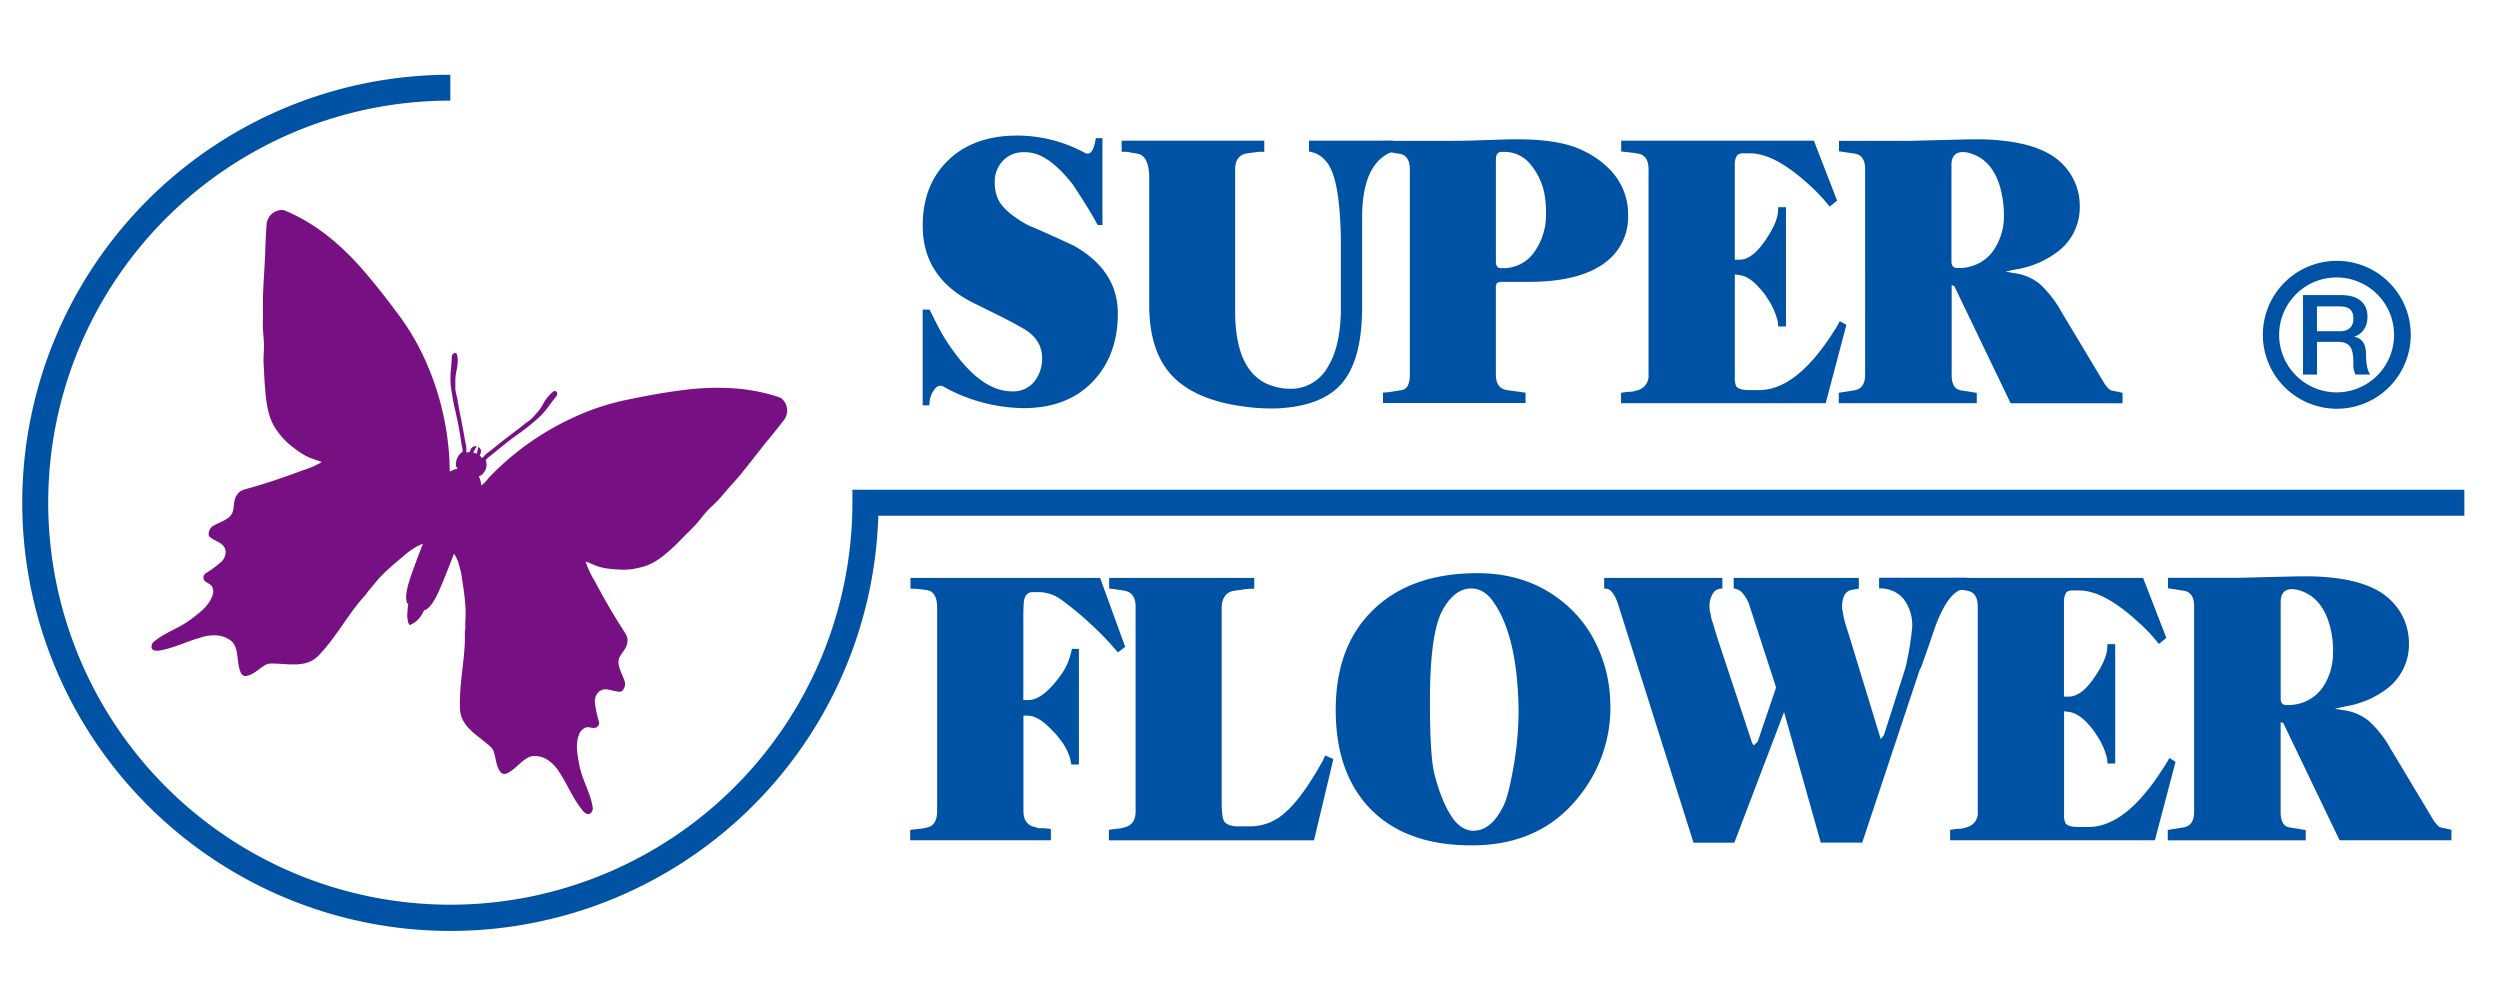
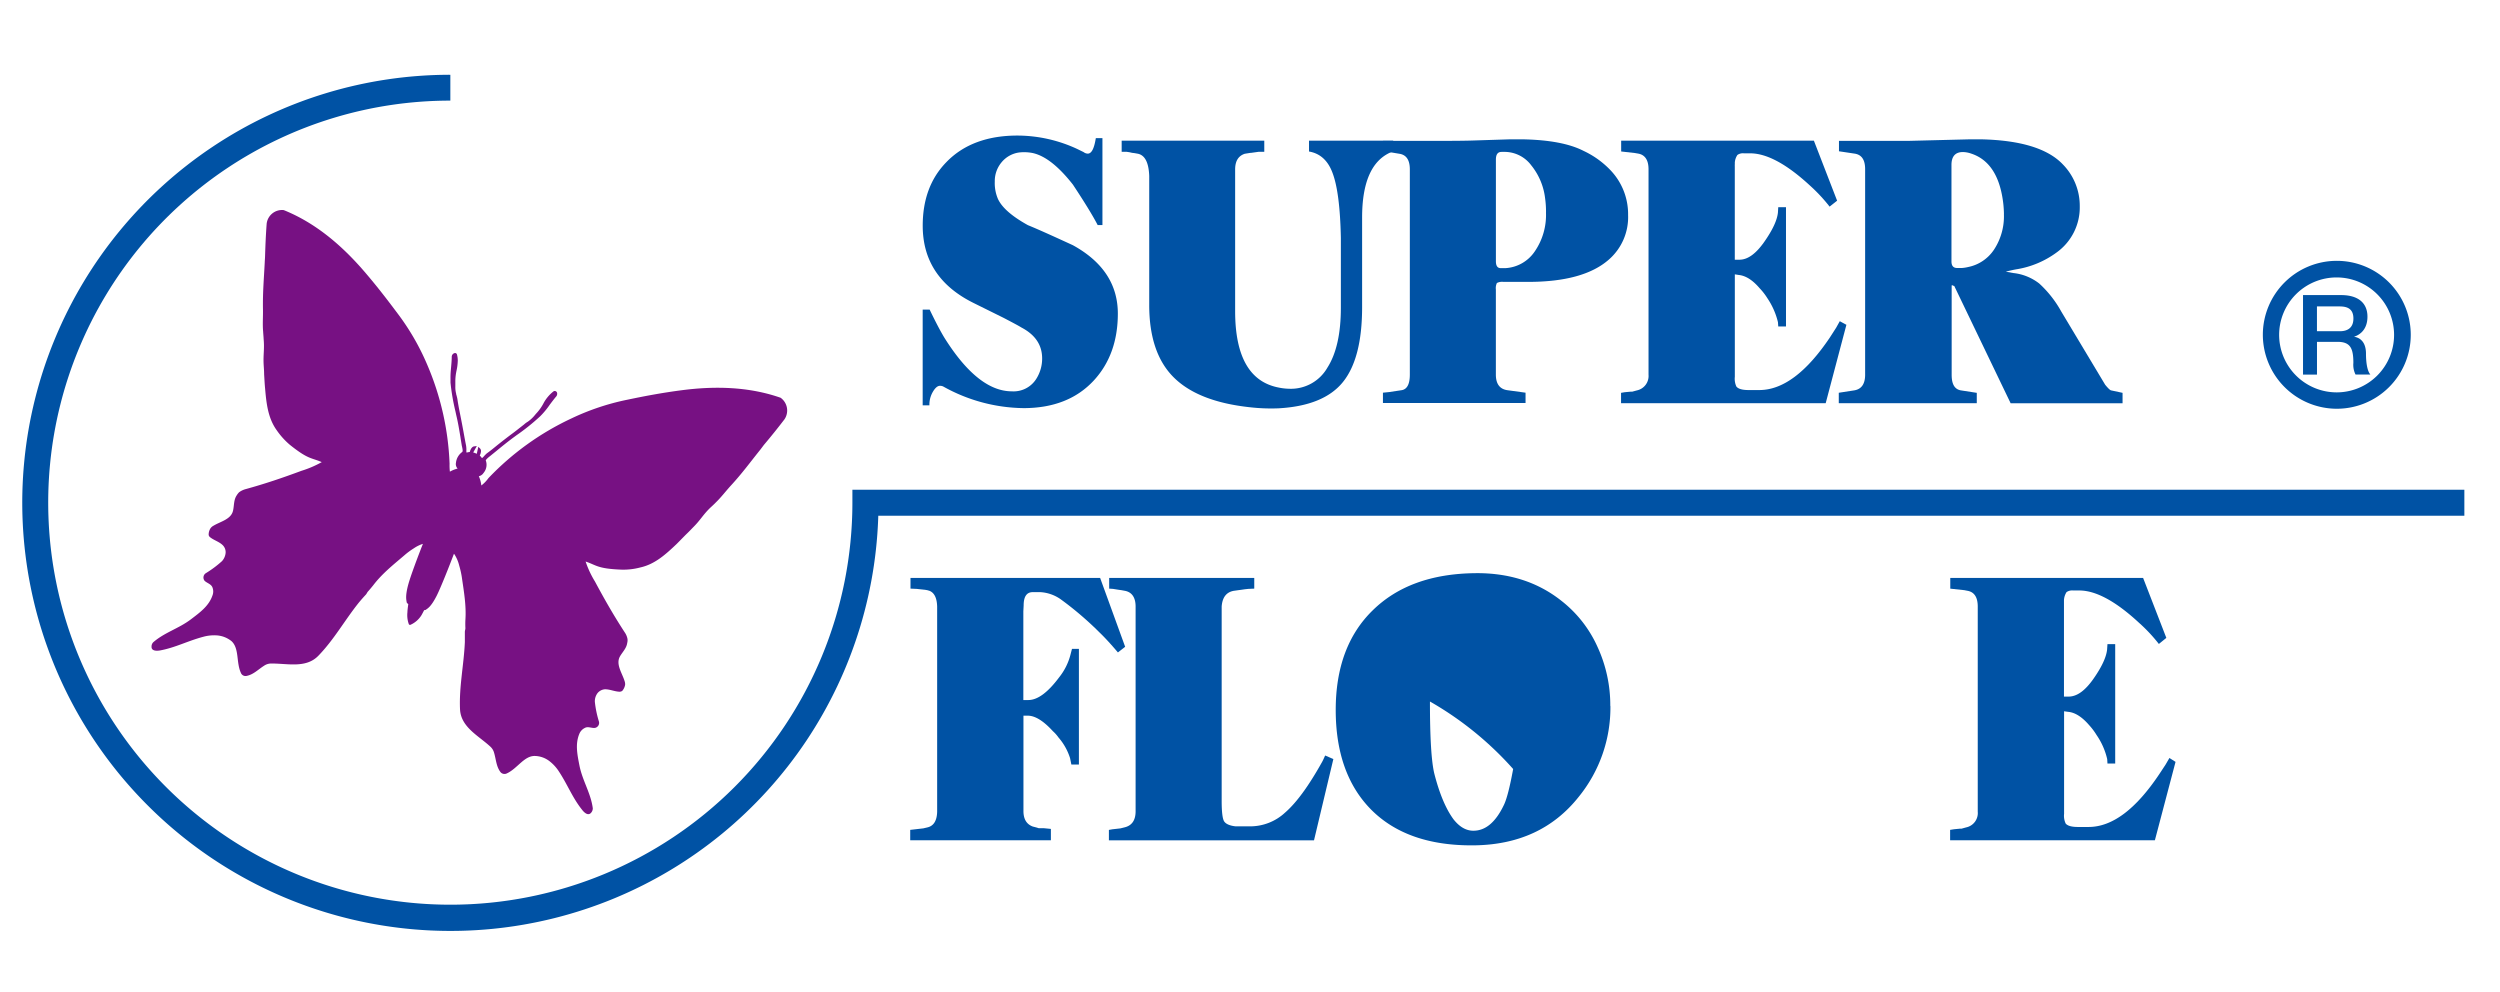
<svg xmlns="http://www.w3.org/2000/svg" id="圖層_2" data-name="圖層 2" viewBox="0 0 646 256.39">
  <defs>
    <style>.cls-1{fill:#0052a4;}.cls-2{fill:#771183;}</style>
  </defs>
  <title>SuperFlower</title>
  <path class="cls-1" d="M288.85,81q0,10.53-6.15,17.25-6.62,7.21-18.23,7.21a43.48,43.48,0,0,1-20.76-5.6,2,2,0,0,0-.81-.17c-.61,0-1.22.5-1.82,1.51a6.5,6.5,0,0,0-.92,3.54h-1.74V80h1.8c1.55,3.23,2.83,5.66,3.85,7.33q8.67,13.79,17.39,13.79a6.93,6.93,0,0,0,6.37-3.31,9.79,9.79,0,0,0,1.46-5.18c0-3.46-1.77-6.12-5.35-8-.6-.38-2.13-1.2-4.62-2.5l-7.67-3.8q-13.22-6.5-13.22-20c0-6.73,2-12.23,6.11-16.43,4.46-4.62,10.71-6.93,18.66-6.87a36.81,36.81,0,0,1,15.1,3.44l1.7.83a1.84,1.84,0,0,0,1.07.4c1,0,1.66-1.32,2.09-4h1.71V58.16h-1.23c-1.18-2.29-3.29-5.76-6.4-10.46-3.65-4.65-7.06-7.37-10.27-8.13a11.27,11.27,0,0,0-3.7-.16,7.14,7.14,0,0,0-4.45,2.51,7.55,7.55,0,0,0-1.77,5,10.42,10.42,0,0,0,.8,4.44c1,2.22,3.56,4.5,7.76,6.82,3,1.23,6.87,3,11.62,5.18Q288.83,69.74,288.85,81Z" />
  <path class="cls-1" d="M360,39.13a6.74,6.74,0,0,0-.82.31c-4.83,2.23-7.21,7.83-7.21,16.79V79.39c0,8.88-1.69,15.32-5,19.38s-8.85,6.3-16.58,6.74a48,48,0,0,1-7.27-.26q-13.76-1.45-20.09-8-6.08-6.3-6.07-18.47V46.93c0-1,0-1.46,0-1.46q-.19-5.19-2.95-5.75l-.84-.15-.64-.08-.66-.15-.8-.12h-1.23V36.35h36.85v2.88H325.2l-1.93.27h-.17l-1.44.23c-1.66.54-2.5,1.88-2.5,4.05v36.6q0,17.59,11.23,19.76a14.89,14.89,0,0,0,3,.32A10.85,10.85,0,0,0,343,95c2.33-3.65,3.48-8.83,3.48-15.52v-18c-.16-7.95-.89-13.61-2.23-17-1.19-3.08-3.2-4.85-6-5.33V36.35H360v2.78Z" />
  <path class="cls-1" d="M399.48,54.88A16.62,16.62,0,0,1,396.56,65a9.8,9.8,0,0,1-7.43,4.28h-1.2q-1.39.11-1.39-1.77V41.25c0-1.34.47-2,1.47-2h.93a8.61,8.61,0,0,1,6.71,3.44,16.61,16.61,0,0,1,3.6,8.51,25,25,0,0,1,.24,3.71M409.22,39c-3.68-1.89-8.93-2.87-15.81-3h-3.24l-9.33.3c-1.54.06-4.42.1-8.59.1H357.38v2.83h1.2l3,.5c1.82.27,2.72,1.62,2.72,4.05v53c0,2.48-.71,3.84-2.16,4.05l-3.19.48-1.6.16v2.67h36.85v-2.67l-4.67-.64c-2-.28-3-1.63-3-4.05v-22a3,3,0,0,1,.27-1.65,2.88,2.88,0,0,1,1.68-.29h6.39q14.28,0,20.83-5.74a14.53,14.53,0,0,0,5-11.52,16.42,16.42,0,0,0-4.44-11.48A23.14,23.14,0,0,0,409.22,39Z" />
  <path class="cls-1" d="M477.11,83.93l-5.35,20.25H418.88v-2.67l.94-.16,1.52-.14h.43l1.21-.33a3.81,3.81,0,0,0,3-4.05V43.74c0-2.37-.91-3.74-2.67-4.05l-.8-.14-3.6-.41V36.35h49.8l6,15.51-1.94,1.53a42.71,42.71,0,0,0-5.13-5.49q-9-8.29-15.42-8.28h-1.6a2.43,2.43,0,0,0-1.67.42,4,4,0,0,0-.68,2.06,1.69,1.69,0,0,1,0,.4,4.63,4.63,0,0,0,0,.5V67.11h1.19c2.16,0,4.28-1.55,6.43-4.62s3.33-5.59,3.53-7.6l.08-1.35h2V84.36h-2l-.08-1.12a18.93,18.93,0,0,0-2.74-6.2,15.94,15.94,0,0,0-2-2.57c-1.8-2.11-3.61-3.25-5.4-3.42l-1-.16V97.38a4.77,4.77,0,0,0,.4,2.5c.48.61,1.53.91,3.14.91h2.78q9.11,0,18.25-13.6l1.62-2.52L475.4,83Z" />
  <path class="cls-1" d="M517.81,55.33a15.66,15.66,0,0,1-2.54,9.15A10.49,10.49,0,0,1,508.56,69a9.84,9.84,0,0,1-1.61.25h-1.21c-1,0-1.48-.56-1.48-1.71V42.62c0-2.21,1-3.33,2.94-3.33a6.78,6.78,0,0,1,2.16.4c4.17,1.37,6.84,4.92,7.95,10.7a27.79,27.79,0,0,1,.51,4.95m30.61,46.16-2.94-.63c-.26-.06-.78-.55-1.52-1.46L532.63,80.5a28.34,28.34,0,0,0-5.68-7.23,13.16,13.16,0,0,0-6.73-2.72l-1.93-.35c1.29-.33,2.24-.53,2.85-.63a23.87,23.87,0,0,0,10.27-4.32,14.33,14.33,0,0,0,6-12,15.29,15.29,0,0,0-4.46-10.86Q527.1,36.33,511.88,36H509l-15.81.4h-18v2.69l4.07.61c1.8.28,2.69,1.61,2.69,4V96.82c0,2.36-.92,3.74-2.81,4.05l-4,.62v2.69h35.66v-2.67l-4.13-.64c-1.57-.28-2.36-1.57-2.36-4V74c0-.39.11-.42.32-.17.24,0,.38.05.4.17l14.52,30.2h28.92v-2.68Z" />
  <path class="cls-1" d="M290.74,167.13l-1.87,1.46c-2-2.37-3.63-4.09-4.75-5.16a84.76,84.76,0,0,0-10-8.55,10.17,10.17,0,0,0-5.27-1.87h-2c-1.56,0-2.34,1.16-2.34,3.43l-.08,1.52v22.93h1.29c2.42,0,5.07-2,7.95-5.85a15.57,15.57,0,0,0,3-6.1l.33-1.27h1.79v29.88h-1.95l-.33-1.63a15,15,0,0,0-3-5.36,9.52,9.52,0,0,0-1.45-1.63c-2.43-2.66-4.6-4-6.47-4h-1.13v24.65c0,2.08.81,3.42,2.42,4l1,.26.51.16h1.27l1.89.19v2.94H235.2v-2.69l3.38-.39,1.07-.25c1.61-.38,2.45-1.72,2.51-4.06v-53c-.06-2.23-.74-3.58-2-4.08l-.56-.16-.58-.1-2.15-.23-1.6-.07v-2.77h49Z" />
  <path class="cls-1" d="M344.54,196.14l-5,21h-53v-2.69l.89-.16,1.52-.17.59-.07,1-.25c1.88-.43,2.87-1.77,2.9-4.06v-53c0-2.4-1-3.76-2.8-4.08l-.87-.16-.72-.1-1.44-.23-1-.07v-2.77h37.49v2.77l-1.55.07-.91.1-.89.13-.75.1-1.14.16c-1.95.32-3,1.68-3.18,4.06V207c0,2.73.21,4.48.6,5.17s1.39,1.18,3,1.36H323a13.26,13.26,0,0,0,9.06-3.55c2.92-2.53,6.1-6.87,9.56-13.08.22-.38.47-.95.8-1.68Z" />
-   <path class="cls-1" d="M391,198.71c-.86,4.68-1.66,7.83-2.42,9.35-2.12,4.42-4.73,6.6-7.86,6.6-1.9,0-3.58-1-5.11-2.92q-3-4.06-5-11.91-1.12-4.77-1.11-18.56c0-11.77,1.06-19.61,3.24-23.57,2.09-3.8,4.58-5.64,7.42-5.64,2.27,0,4.22,1.2,5.84,3.63,4.06,5.82,6.2,15.05,6.4,27.61A85.62,85.62,0,0,1,391,198.71m25.1-16.29a36,36,0,0,0-3.26-15.17,31.37,31.37,0,0,0-9.37-12c-6.15-4.88-13.64-7.27-22.42-7.14q-16.79.22-26.34,9.6c-6.38,6.22-9.56,14.82-9.56,25.73s3,19.45,9,25.61c6.17,6.31,15,9.46,26.42,9.39q17.5-.09,27.37-12.54A36.57,36.57,0,0,0,416.13,182.42Z" />
-   <path class="cls-1" d="M508.19,152.06q-3.12.08-5.68,4.53a33.51,33.51,0,0,0-2.69,6.08l-1.7,4.94-1.69,4.78-.4.73-14.83,44.6H470.49L461,184l-12.85,33.74H437.6l-19.61-62c-.91-2.45-1.93-3.64-3.07-3.64l-.4,0v-2.77h30.54v2.77l-.34,0a2.46,2.46,0,0,0-2.12,1.3,5.89,5.89,0,0,0-.87,3.31,6.77,6.77,0,0,0,.25,1.8l.25,1.35.33,1,1.12,3.72,9,27.2c.24.56.47.83.67.83-.2,0,.07-.29.82-.91l4.77-14.06-7-21.56a9.43,9.43,0,0,0-1.62-2.78,3.41,3.41,0,0,0-2-1.2l-.33,0v-2.77h32.33v2.77l-.43.09-1.36.23c-1.81.33-2.63,2-2.51,4.85,0,.27.13.71.22,1.28l.19,1.06.38,1.46,1.23,3.91,7.94,26,.82-1,5.6-17.5a78.8,78.8,0,0,0,1.71-10.4,11.1,11.1,0,0,0-2.31-7.41,7.82,7.82,0,0,0-6.24-2.62v-2.77h22.73v2.77Z" />
+   <path class="cls-1" d="M391,198.71c-.86,4.68-1.66,7.83-2.42,9.35-2.12,4.42-4.73,6.6-7.86,6.6-1.9,0-3.58-1-5.11-2.92q-3-4.06-5-11.91-1.12-4.77-1.11-18.56A85.62,85.62,0,0,1,391,198.71m25.1-16.29a36,36,0,0,0-3.26-15.17,31.37,31.37,0,0,0-9.37-12c-6.15-4.88-13.64-7.27-22.42-7.14q-16.79.22-26.34,9.6c-6.38,6.22-9.56,14.82-9.56,25.73s3,19.45,9,25.61c6.17,6.31,15,9.46,26.42,9.39q17.5-.09,27.37-12.54A36.57,36.57,0,0,0,416.13,182.42Z" />
  <path class="cls-1" d="M562.16,196.87l-5.34,20.26H503.91v-2.69l1-.16,1.54-.15h.41l1.19-.33a3.78,3.78,0,0,0,3-4.06v-53c0-2.4-.88-3.76-2.65-4.08l-.82-.16-3.63-.39v-2.77h49.83l6,15.49-1.93,1.57a41.17,41.17,0,0,0-5.16-5.5c-6-5.56-11.15-8.32-15.4-8.32h-1.62A2.52,2.52,0,0,0,534,153a4.21,4.21,0,0,0-.67,2.07s0,.17,0,.41,0,.38,0,.48V180h1.2c2.15,0,4.27-1.53,6.42-4.6s3.33-5.6,3.53-7.6l.09-1.36h2v30.86h-2l-.07-1.15a18.11,18.11,0,0,0-2.74-6.21,16.41,16.41,0,0,0-1.94-2.58c-1.81-2.1-3.62-3.26-5.4-3.42l-1.06-.15v26.5a4.71,4.71,0,0,0,.41,2.51c.48.59,1.55.89,3.16.89h2.75c6.1,0,12.17-4.53,18.26-13.62l1.64-2.49,1-1.72Z" />
-   <path class="cls-1" d="M602.84,168.25a15.75,15.75,0,0,1-2.51,9.15,10.57,10.57,0,0,1-6.71,4.54,11.42,11.42,0,0,1-1.62.23h-1.22c-1,0-1.45-.55-1.45-1.69V155.56c0-2.2,1-3.33,2.92-3.33a6.76,6.76,0,0,1,2.16.4c4.17,1.35,6.82,4.93,8,10.69a26.43,26.43,0,0,1,.47,4.93m30.63,46.18-2.92-.64c-.27,0-.78-.54-1.53-1.44l-11.34-18.89a27.53,27.53,0,0,0-5.69-7.23,13.06,13.06,0,0,0-6.69-2.75l-2-.32c1.31-.32,2.25-.53,2.84-.65a24.31,24.31,0,0,0,10.29-4.3,14.36,14.36,0,0,0,6-12A15.31,15.31,0,0,0,618,155.34q-5.84-6.1-21-6.42H594l-15.8.39h-18V152l4.07.64c1.78.28,2.69,1.6,2.69,4v53.13c0,2.38-.92,3.75-2.81,4.05l-4,.64v2.69h35.65v-2.66l-4.12-.67c-1.58-.23-2.36-1.58-2.36-3.94V186.92c0-.37.11-.43.31-.16.22,0,.36,0,.41.16l14.51,30.21h28.9v-2.69Z" />
  <path class="cls-1" d="M116.37,19.32A110.58,110.58,0,0,0,38.16,208.11,110.59,110.59,0,0,0,227,129.91l-3.35,3.36H636.79v-6.72H220.26v3.36A103.9,103.9,0,0,1,42.9,203.35,103.88,103.88,0,0,1,116.37,26V19.32Z" />
  <path class="cls-1" d="M603.78,105.62A19.11,19.11,0,1,0,584.72,86.5,19.14,19.14,0,0,0,603.78,105.62ZM588.93,86.5a14.85,14.85,0,1,1,14.85,14.89A14.88,14.88,0,0,1,588.93,86.5Z" />
  <path class="cls-1" d="M598.71,79.18h5.84c1.87,0,3.57.52,3.57,3.12,0,2.17-1.23,3.29-3.52,3.29h-5.9V79.18m-3.62,17.61h3.63V88.33H604c3.35,0,4.11,1.68,4.11,5.45a5.62,5.62,0,0,0,.56,3h3.84c-.78-.83-1.14-3-1.14-5.39,0-3.27-1.8-4.19-3.05-4.36V87c.69-.23,3.43-1.23,3.43-5.17,0-3.48-2.32-5.58-6.82-5.58h-9.83V96.78Z" />
  <path class="cls-2" d="M116.56,94.91c.08-.89.17-1.82.17-2.74a1,1,0,0,1,.83-.95.52.52,0,0,1,.54.46,5.93,5.93,0,0,1,.19,1.53,14,14,0,0,1-.33,2.6,13.6,13.6,0,0,0-.3,2.42v.44c0,.2,0,.4,0,.6v.58a6.4,6.4,0,0,0,.2,1.83c0,.17.07.36.12.54s.15.58.21.89c.17,1.19.4,2.42.7,3.9s.59,3,.85,4.42c.21,1.17.43,2.38.68,3.63a6.84,6.84,0,0,1,.1,1.07,6.13,6.13,0,0,0,0,.71.22.22,0,0,0,0,.08h.07a1.59,1.59,0,0,0,.4-.07l.28-.05.12,0c.37-1.39,1.07-1.45,1.1-1.45l.72-.1-.93,1.67a5.49,5.49,0,0,1,.92.34l.4-1.81.48.48a1,1,0,0,1,.21.64,2.88,2.88,0,0,1-.32,1.14l.11.1c.13.14.21.26.29.35s.13.17.15.17h.1a3.8,3.8,0,0,0,.47-.47,7.23,7.23,0,0,1,.72-.72c1-.71,1.82-1.4,2.68-2.1,1.26-1,2.46-1.94,3.79-2.93.92-.67,1.73-1.33,2.59-2l.56-.44a5.25,5.25,0,0,1,.82-.62,3.69,3.69,0,0,0,.34-.23,8.92,8.92,0,0,0,1.68-1.63c.2-.24.41-.47.62-.7a12.1,12.1,0,0,0,1.48-2.14,9.72,9.72,0,0,1,2.63-3.2.58.58,0,0,1,.37-.12.66.66,0,0,1,.6.74,1,1,0,0,1-.24.67c-.59.69-1.12,1.41-1.66,2.12a20.74,20.74,0,0,1-2.48,3,55.55,55.55,0,0,1-6.15,4.93l-.75.55c-1.57,1.16-2.95,2.28-4.41,3.48l-1.68,1.36c-.86.66-1.06,1-1.08,1.08a3.25,3.25,0,0,1-.49,3.14c-.05.08-.12.15-.17.22a1,1,0,0,0-.11.15h0a2.38,2.38,0,0,1-.45.36l0,0a2.09,2.09,0,0,1-.57.23,8.21,8.21,0,0,1,.65,2.39,9.33,9.33,0,0,0,1.85-1.92,71.17,71.17,0,0,1,21.33-15.36,62.45,62.45,0,0,1,14.58-4.89c4.78-1,9.1-1.8,13.83-2.42,8.75-1.16,17.53-.95,25.74,1.92a4.06,4.06,0,0,1,1,5.57c-1.75,2.29-3.47,4.43-5.33,6.63l-.91,1.21c-2.69,3.34-4.71,6.14-7.62,9.29-1.34,1.47-2.48,3-3.93,4.4-.18.21-1.1,1.06-1.32,1.26-1.91,1.83-2.54,3.14-4.29,4.91-.63.64-1.24,1.3-1.89,1.91-.89.88-1.69,1.72-2.57,2.6-2.76,2.62-5.6,5.24-9.4,6.07a17,17,0,0,1-5,.56c-6.12-.25-6.3-1.15-9.13-2.09a25.07,25.07,0,0,0,2.42,5.17c2.47,4.6,4.78,8.67,7.7,13.15a4.39,4.39,0,0,1,.7,1.66,2.7,2.7,0,0,1-.07,1.07c-.19,1.39-1.25,2.36-1.89,3.5-1.1,2,.56,4.24,1.2,6.3a2.39,2.39,0,0,1,.15,1,3.22,3.22,0,0,1-.76,1.59,1.32,1.32,0,0,1-.74.2c-1.3-.07-2.48-.65-3.72-.63a2.72,2.72,0,0,0-1.91,1,3.49,3.49,0,0,0-.69,2.23,26.45,26.45,0,0,0,1.05,5.09,1.32,1.32,0,0,1-1.08,1.67c-.87.07-1.76-.45-2.56,0a2.92,2.92,0,0,0-1.45,1.6c-1.08,2.66-.46,5.44.09,8.27.81,3.89,2.91,7,3.42,10.9a1.74,1.74,0,0,1-.42,1.12c-.76.93-1.78,0-2.31-.69-2.54-3.15-3.81-6.61-6.06-10a10.61,10.61,0,0,0-2.45-2.65,6.42,6.42,0,0,0-3.79-1.31c-2.75,0-4.47,3.26-7.19,4.51a1.34,1.34,0,0,1-1.63-.34c-1.1-1.44-1.14-3.25-1.66-5a3.28,3.28,0,0,0-.88-1.5c-3.09-2.9-7.71-5.07-7.92-9.75-.26-5.85,1-11.5,1.25-17.37,0-.86,0-1.74,0-2.59,0-.33.15-.71.14-1a21.28,21.28,0,0,1,0-2.13c.25-3.76-.39-7.3-.93-11.06a22.45,22.45,0,0,0-.68-3,9.51,9.51,0,0,0-1.19-2.82l-.16-.2c-1.29,3.43-3.43,8.8-4.46,10.85-1.53,3-2.39,3.28-2.76,3.6a.67.67,0,0,1-.47.11c-.27.53-.52,1-.71,1.33a6.4,6.4,0,0,1-2.88,2.49.38.38,0,0,1-.37-.16,6.9,6.9,0,0,1-.37-3.13c0-.47.13-1.38.22-2.1a.93.93,0,0,1-.43-.48c0-.48-.45-1.27.4-4.47.6-2.24,2.48-7.23,3.81-10.6a8.82,8.82,0,0,0-2.34,1.15,19,19,0,0,0-2.47,1.83c-2.87,2.45-5.71,4.69-8,7.69-.42.53-.88,1.08-1.35,1.61-.22.2-.35.59-.58.84-.59.62-1.14,1.26-1.71,1.93-3.68,4.55-6.46,9.64-10.58,13.88-3.27,3.35-8.12,1.91-12.39,2a3.25,3.25,0,0,0-1.63.57c-1.57,1-2.78,2.32-4.59,2.64a1.28,1.28,0,0,1-1.41-.84c-1.22-2.7-.38-6.26-2.39-8.14a6.76,6.76,0,0,0-3.75-1.5,10.56,10.56,0,0,0-3.58.36c-4,1.06-7.2,2.8-11.18,3.53-.84.14-2.23.17-2.17-1a1.56,1.56,0,0,1,.42-1.1c2.95-2.58,6.58-3.54,9.73-5.93,2.31-1.76,4.63-3.41,5.58-6.15a2.85,2.85,0,0,0,0-2.13c-.35-.86-1.35-1.07-2-1.67a1.33,1.33,0,0,1,.32-2,28.08,28.08,0,0,0,4.15-3.1,3.67,3.67,0,0,0,.94-2.14,2.54,2.54,0,0,0-.76-2c-.94-.9-2.2-1.23-3.2-2a1,1,0,0,1-.42-.62,3,3,0,0,1,.47-1.72,2.21,2.21,0,0,1,.77-.67c1.86-1.12,4.57-1.65,5.06-3.91.3-1.31.15-2.72.92-3.9a4.18,4.18,0,0,1,.66-.85,5.05,5.05,0,0,1,1.64-.79c5.12-1.41,9.57-2.93,14.45-4.74a27,27,0,0,0,5.25-2.25c-2.76-1.19-3.48-.65-8.25-4.48a19.16,19.16,0,0,1-3.39-3.76c-2.28-3.16-2.67-7-3-10.79-.12-1.22-.17-2.4-.25-3.65,0-.89-.08-1.77-.13-2.66-.12-2.5.25-3.89,0-6.51,0-.31-.12-1.59-.12-1.82-.19-2,0-3.95-.05-5.89-.07-4.32.24-7.74.46-12.06,0-.25.08-1.25.08-1.5.09-2.88.2-5.64.42-8.51a4,4,0,0,1,4.41-3.49c8.09,3.26,14.8,8.93,20.58,15.59,3.11,3.59,5.81,7.07,8.75,11a62.23,62.23,0,0,1,7.72,13.31,71.75,71.75,0,0,1,5.8,25.63,15.07,15.07,0,0,0,.08,2.06,7.65,7.65,0,0,1,2-.8,1.68,1.68,0,0,1-.43-1.5,3.93,3.93,0,0,1,1.61-2.78.53.53,0,0,0,.12-.4,3.92,3.92,0,0,0-.12-.77c0-.14-.06-.27-.09-.41-.13-.81-.27-1.59-.38-2.37-.3-1.8-.57-3.48-1-5.3-.1-.43-.19-.86-.28-1.27a55.59,55.59,0,0,1-1.27-7.4c0-.32,0-.67,0-1.08C116.39,96.75,116.48,95.81,116.56,94.91Z" />
</svg>